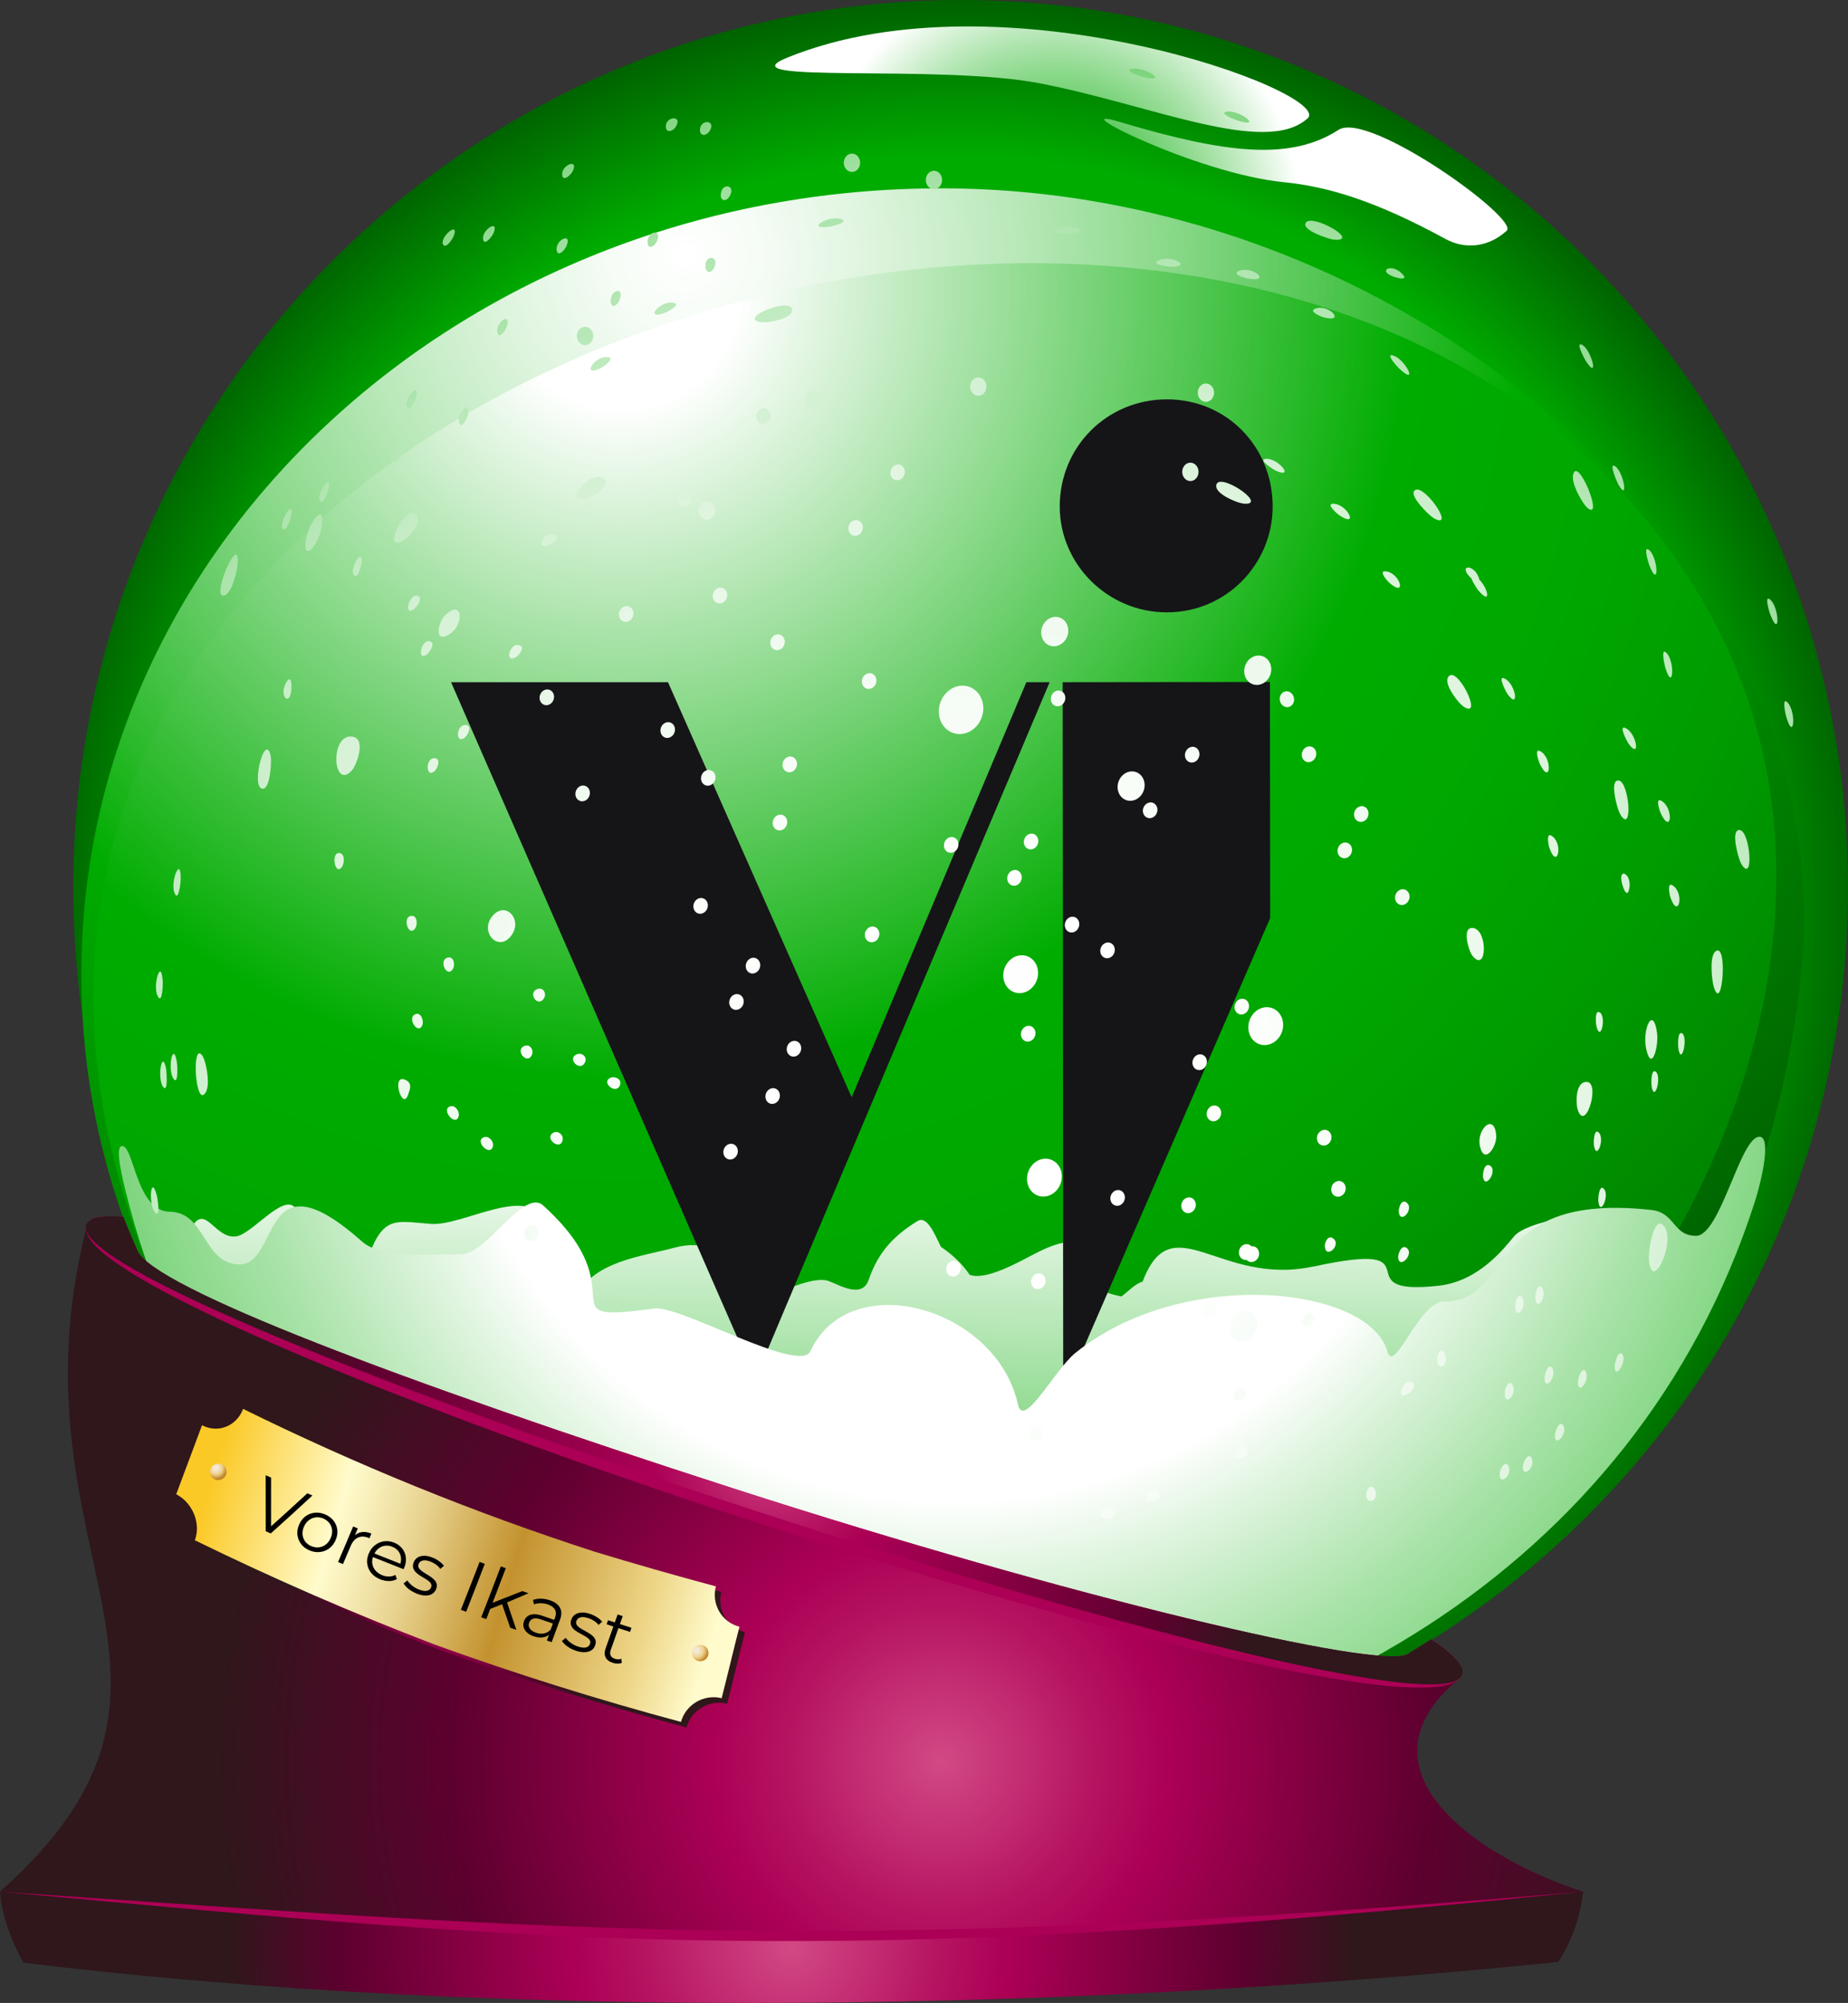
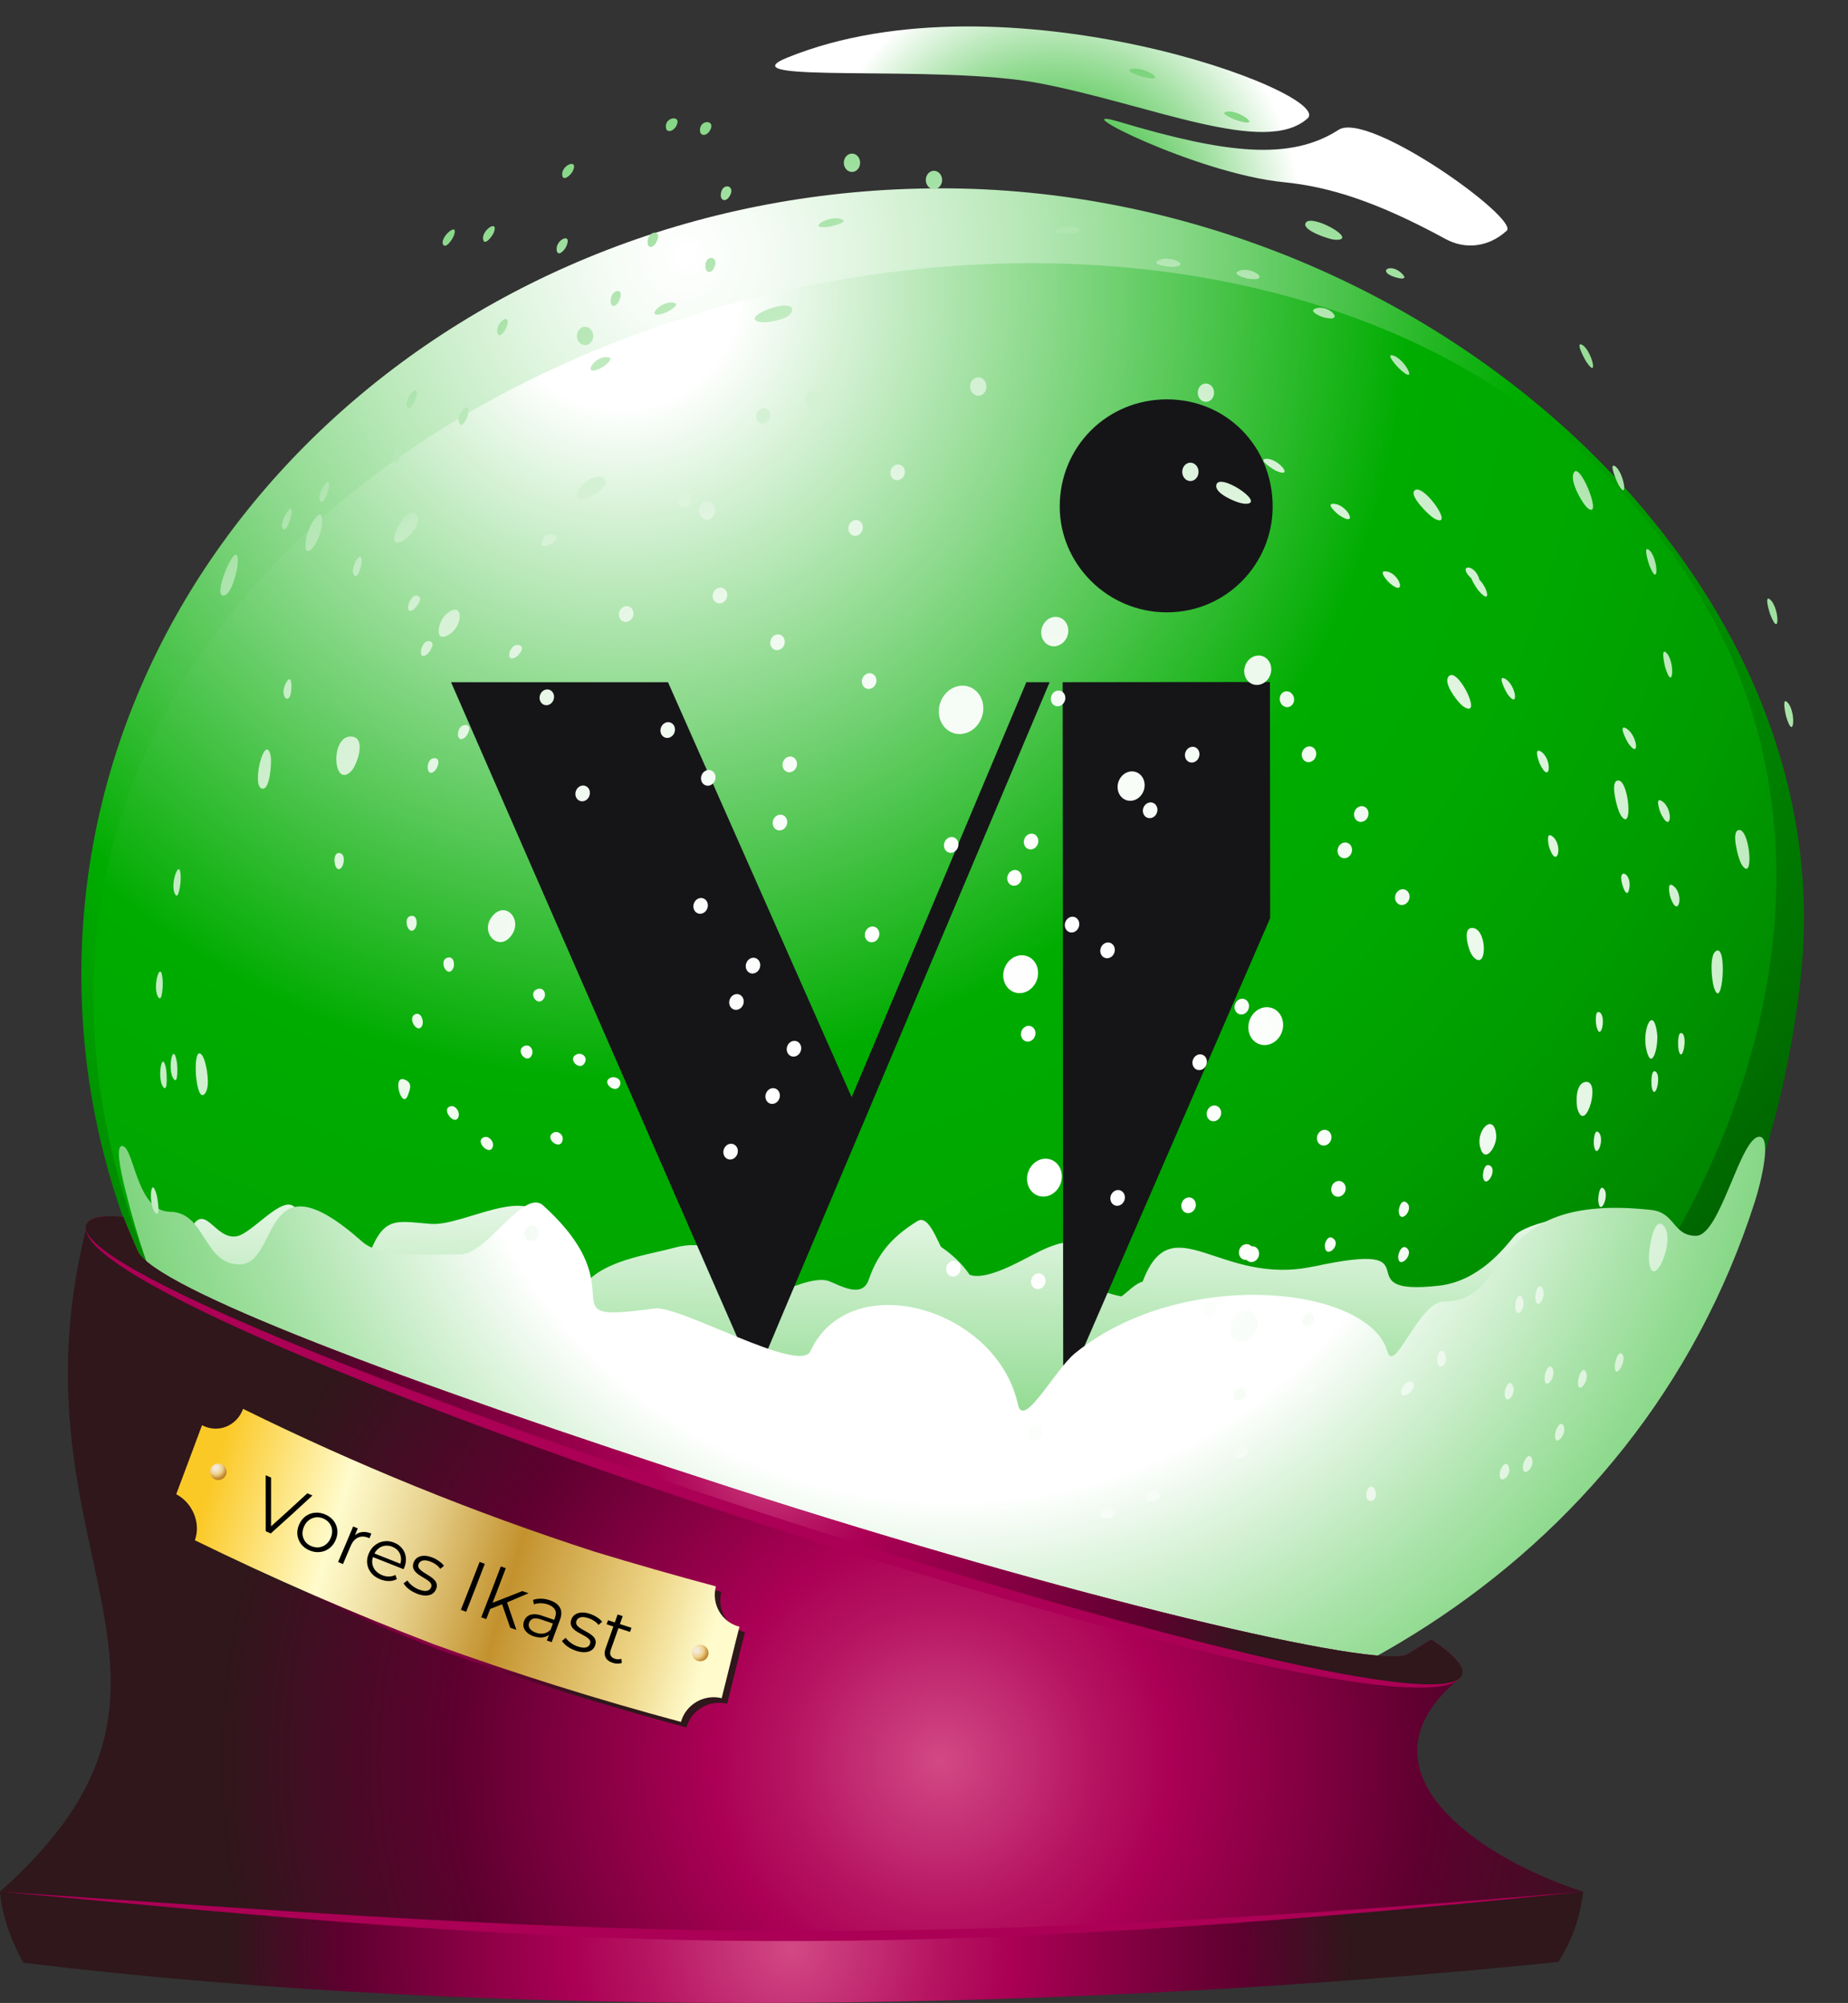
<svg xmlns="http://www.w3.org/2000/svg" xmlns:xlink="http://www.w3.org/1999/xlink" id="_Ñëîé_1" data-name="Ñëîé 1" viewBox="0 0 373.95 405.2">
  <rect x="0" y="0" width="373.95" height="405.2" fill="#333333" stroke="none" />
  <defs>
    <style>      .cls-1 {        fill: url(#radial-gradient);      }      .cls-1, .cls-2, .cls-3, .cls-4, .cls-5, .cls-6, .cls-7, .cls-8, .cls-9, .cls-10, .cls-11, .cls-12, .cls-13, .cls-14, .cls-15 {        fill-rule: evenodd;      }      .cls-2 {        fill: url(#radial-gradient-2);      }      .cls-3 {        fill: #ab0055;      }      .cls-4 {        fill: url(#linear-gradient-2);      }      .cls-5 {        fill: url(#linear-gradient);      }      .cls-6 {        fill: url(#radial-gradient-6);      }      .cls-7 {        fill: url(#radial-gradient-11);      }      .cls-8 {        fill: url(#radial-gradient-8);      }      .cls-9 {        fill: url(#radial-gradient-7);      }      .cls-10 {        fill: url(#radial-gradient-3);      }      .cls-11 {        fill: url(#radial-gradient-4);      }      .cls-12 {        fill: url(#radial-gradient-10);      }      .cls-13 {        fill: url(#radial-gradient-9);      }      .cls-14 {        fill: url(#radial-gradient-12);      }      .cls-15 {        fill: url(#radial-gradient-5);      }      .cls-16 {        fill: #151518;      }    </style>
    <radialGradient id="radial-gradient" cx="180.34" cy="183.61" fx="180.34" fy="183.61" r="185.05" gradientTransform="translate(373.95) rotate(-180) scale(1 -1)" gradientUnits="userSpaceOnUse">
      <stop offset=".82" stop-color="#00ac00" />
      <stop offset="1" stop-color="#005e00" />
    </radialGradient>
    <radialGradient id="radial-gradient-2" cx="235.34" cy="51.61" fx="235.34" fy="51.61" r="298.61" gradientTransform="translate(373.95) rotate(-180) scale(1 -1)" gradientUnits="userSpaceOnUse">
      <stop offset="0" stop-color="#fff" />
      <stop offset=".05" stop-color="#f6fcf6" />
      <stop offset=".12" stop-color="#e0f5e0" />
      <stop offset=".22" stop-color="#bbe9bb" />
      <stop offset=".33" stop-color="#89d889" />
      <stop offset=".45" stop-color="#48c348" />
      <stop offset=".57" stop-color="#00ac00" />
      <stop offset="1" stop-color="#005e00" />
    </radialGradient>
    <radialGradient id="radial-gradient-3" cx="248.34" cy="58.61" fx="248.34" fy="58.61" r="340.04" gradientTransform="translate(373.95) rotate(-180) scale(1 -1)" gradientUnits="userSpaceOnUse">
      <stop offset=".07" stop-color="#fff" />
      <stop offset=".47" stop-color="#00ac00" />
      <stop offset=".59" stop-color="#00a700" />
      <stop offset=".71" stop-color="#009b00" />
      <stop offset=".83" stop-color="#008700" />
      <stop offset=".95" stop-color="#006b00" />
      <stop offset="1" stop-color="#005e00" />
    </radialGradient>
    <radialGradient id="radial-gradient-4" cx="160.34" cy="43.61" fx="160.34" fy="43.61" r="49.58" gradientTransform="translate(373.95) rotate(-180) scale(1 -1)" gradientUnits="userSpaceOnUse">
      <stop offset="0" stop-color="#00ac00" />
      <stop offset=".11" stop-color="#15b215" />
      <stop offset=".34" stop-color="#4bc44b" />
      <stop offset=".67" stop-color="#a2e0a2" />
      <stop offset="1" stop-color="#fff" />
    </radialGradient>
    <linearGradient id="linear-gradient" x1="184.09" y1="233.68" x2="188.09" y2="460.68" gradientTransform="translate(373.95) rotate(-180) scale(1 -1)" gradientUnits="userSpaceOnUse">
      <stop offset="0" stop-color="#fff" />
      <stop offset=".02" stop-color="#f4fbf4" />
      <stop offset=".14" stop-color="#bbe9bb" />
      <stop offset=".25" stop-color="#89d889" />
      <stop offset=".37" stop-color="#5fcb5f" />
      <stop offset=".49" stop-color="#3cbf3c" />
      <stop offset=".61" stop-color="#22b722" />
      <stop offset=".74" stop-color="#0fb00f" />
      <stop offset=".87" stop-color="#03ad03" />
      <stop offset="1" stop-color="#00ac00" />
    </linearGradient>
    <radialGradient id="radial-gradient-5" cx="181.34" cy="200.61" fx="181.34" fy="200.61" r="541.37" gradientTransform="translate(373.95) rotate(-180) scale(1 -1)" gradientUnits="userSpaceOnUse">
      <stop offset=".19" stop-color="#fff" />
      <stop offset=".22" stop-color="#def4de" />
      <stop offset=".27" stop-color="#aae3aa" />
      <stop offset=".32" stop-color="#7dd47d" />
      <stop offset=".38" stop-color="#56c856" />
      <stop offset=".43" stop-color="#37bd37" />
      <stop offset=".49" stop-color="#1eb61e" />
      <stop offset=".55" stop-color="#0db00d" />
      <stop offset=".61" stop-color="#03ad03" />
      <stop offset=".69" stop-color="#00ac00" />
    </radialGradient>
    <radialGradient id="radial-gradient-6" cx="179.34" cy="226.61" fx="179.34" fy="226.61" r="268.61" gradientTransform="translate(373.95) rotate(-180) scale(1 -1)" gradientUnits="userSpaceOnUse">
      <stop offset="0" stop-color="#fff" />
      <stop offset=".22" stop-color="#fcfefc" />
      <stop offset=".36" stop-color="#f3fbf3" />
      <stop offset=".47" stop-color="#e5f6e5" />
      <stop offset=".57" stop-color="#d1f0d1" />
      <stop offset=".66" stop-color="#b6e7b6" />
      <stop offset=".75" stop-color="#95dc95" />
      <stop offset=".83" stop-color="#6ed06e" />
      <stop offset=".91" stop-color="#41c141" />
      <stop offset=".98" stop-color="#10b110" />
      <stop offset="1" stop-color="#00ac00" />
    </radialGradient>
    <radialGradient id="radial-gradient-7" cx="213.76" cy="393.91" fx="213.76" fy="393.91" r="113.55" gradientTransform="translate(373.95) rotate(-180) scale(1 -1)" gradientUnits="userSpaceOnUse">
      <stop offset="0" stop-color="#d24985" />
      <stop offset=".26" stop-color="#b61462" />
      <stop offset=".39" stop-color="#ab0055" />
      <stop offset=".8" stop-color="#5e002f" />
      <stop offset="1" stop-color="#2f171b" />
    </radialGradient>
    <radialGradient id="radial-gradient-8" cx="183.5" cy="356.29" fx="183.5" fy="356.29" r="193.06" gradientTransform="translate(373.95) rotate(-180) scale(1 -1)" gradientUnits="userSpaceOnUse">
      <stop offset="0" stop-color="#d24985" />
      <stop offset=".16" stop-color="#b61462" />
      <stop offset=".24" stop-color="#ab0055" />
      <stop offset=".51" stop-color="#5e002f" />
      <stop offset=".76" stop-color="#2f171b" />
    </radialGradient>
    <radialGradient id="radial-gradient-9" cx="217.3" cy="293.4" fx="217.3" fy="293.4" r="104.04" gradientTransform="translate(373.95) rotate(-180) scale(1 -1)" gradientUnits="userSpaceOnUse">
      <stop offset="0" stop-color="#d24985" />
      <stop offset=".16" stop-color="#b61462" />
      <stop offset=".24" stop-color="#ab0055" />
      <stop offset=".8" stop-color="#5e002f" />
      <stop offset="1" stop-color="#2f171b" />
    </radialGradient>
    <radialGradient id="radial-gradient-10" cx="280.2" cy="317.8" fx="280.2" fy="317.8" r="46.09" xlink:href="#radial-gradient-8" />
    <linearGradient id="linear-gradient-2" x1="331.86" y1="301.66" x2="229.86" y2="331.66" gradientTransform="translate(373.95) rotate(-180) scale(1 -1)" gradientUnits="userSpaceOnUse">
      <stop offset="0" stop-color="#fbc926" />
      <stop offset=".25" stop-color="#fffbcc" />
      <stop offset=".3" stop-color="#f8efba" />
      <stop offset=".41" stop-color="#e7d18d" />
      <stop offset=".55" stop-color="#cca246" />
      <stop offset=".6" stop-color="#c3922e" />
      <stop offset=".87" stop-color="#eed688" />
      <stop offset="1" stop-color="#fffbcc" />
    </linearGradient>
    <radialGradient id="radial-gradient-11" cx="233.03" cy="333.86" fx="233.03" fy="333.86" r="2.46" gradientTransform="translate(373.95) rotate(-180) scale(1 -1)" gradientUnits="userSpaceOnUse">
      <stop offset=".18" stop-color="#f4e8d9" />
      <stop offset=".59" stop-color="#edd089" />
      <stop offset="1" stop-color="#bf8329" />
    </radialGradient>
    <radialGradient id="radial-gradient-12" cx="330.26" cy="296.98" fx="330.26" fy="296.98" r="2.25" xlink:href="#radial-gradient-11" />
  </defs>
-   <path class="cls-1" d="M194.39,0C95.24,0,14.83,80.41,14.83,179.56c0,99.15,80.41,179.56,179.56,179.56,99.15,0,179.56-80.41,179.56-179.56C373.95,80.41,293.54,0,194.39,0h0Z" />
  <path class="cls-2" d="M190.45,38.1c-96.08,0-173.99,71.24-173.99,159.09,0,87.85,77.92,159.09,173.99,159.09s164.69-70.32,173.99-159.09c8.67-82.67-77.91-159.09-173.99-159.09h0Z" />
  <path class="cls-10" d="M39.23,275.96c59.93,70.2,148.97,96.02,225.43,49.66,76.47-46.36,118.73-136.49,80.44-203.1C260.45-24.75-64.89,79.86,39.23,275.96h0Z" />
  <path class="cls-11" d="M270.85,26.27c6.1-3.93,36.65,18,34.04,20.4-3.79,3.47-8.54,3.77-12.36,1.69-13.75-7.5-23.49-10.59-32.75-11.5-17.75-1.75-45.59-15.88-33.31-12.22,21.65,6.46,34.61,7.93,44.39,1.63h0Zm-6.27-2.3c5.7-5.1-61.46-30.11-105.25-12.32-13.35,5.42,30.61,1.26,51.05,5.2,22.64,4.37,45.63,14.79,54.2,7.11h0Z" />
  <path class="cls-5" d="M265.79,256.23c25.92-5.63,5.32,6.12,25.37,3.87,8.11-.91,13.24-7.61,15.23-10,2.44-2.94,14.62-4.9,17.83-4.37,4.28,.71,9.29,2.05,12.04,6.63,5.21,8.69,12.79-8.07,15.71-11.63,2.96-3.61-3.11,11.95-3.36,12.77-37.78,126.84-304.42,131.37-318.74-4.39-.09-.87-5.2-12.21-2.24-8.6,2.92,3.57,6.05,16.29,11.26,7.6,2.74-4.58,4.7,2.71,8.97,2,3.21-.53,9.43-8.71,11.87-5.78,2.6,3.14,3.64,6.85,7.88,5.61,2.57-.74,5.37,9.08,6.4,5.91,3.32-10.27,5.75-8.78,13.21-8.25,6.51,.47,19.63-8.09,22.99-.54,.45,1.01,5.31,18.86,6.41,15.75,2.69-7.61,13.49-8.65,19.79-10.38,12.81-3.51,13.85,11.36,19.84,9.42,2.84-.91,8.59-3.74,11.46-2.68,2.33,.86,6.75,3.62,8.09-.3,2-5.85,5.36-9.06,9.84-11.83,1.84-1.14,3.28,2.09,4.75,5.19,2.29,1.57,4.24,3.34,5.82,5.66,3.31,1.25,10.1-2.67,12.93-4.12,2.85-1.46,9.85-5.12,11.25,.81,.41,1.73,.37,4.12,.79,5.98,.74,.25,3.42,1.26,5.74,1.72,1.44-1.06,2.77-2.57,4.3-3.01,5.95-15.71,15.57,1.07,34.55-3.06h0Z" />
  <g id="Bomærke">
    <path id="Prikken_over_i_et" data-name="Prikken over i&amp;apos;et" class="cls-16" d="M236.14,123.88c12.11-.01,21.4-9.88,21.39-21.42-.01-12.11-9.31-21.68-21.42-21.67-12.11,.01-21.68,9.59-21.67,21.7,0,11.55,9.6,21.4,21.71,21.39Z" />
    <g id="VI">
      <polygon id="V" class="cls-16" points="212.4 138.01 207.69 138.01 172.34 221.97 135.17 138.01 91.27 138.01 145.47 262.06 145.47 262.06 145.53 262.18 150.98 274.65 150.98 274.65 151.67 276.23 154 276.23 158.27 266.07 212.4 138.01" />
      <polygon id="I" class="cls-16" points="231.78 137.99 215.03 138.01 215.14 276.23 217.75 276.23 257.02 185.74 256.98 137.97 231.78 137.99" />
    </g>
  </g>
  <path class="cls-15" d="M24.91,231.88c-1.63-.5-.59,4.64,.37,8.54,39.96,162.71,281.65,152.65,329.8,2.75,1.44-4.49,3.35-13.05,1.02-13.2-3.92-.26-7.92,20.04-12.91,20.04-4.7,0-4.17-4.69-9.02-5.23-34.1-3.78-27.64,18.62-41.97,18.53-5.09-.03-10.06,14.97-11.46,10.08-3.77-13.24-41.47-17.27-63.2,.37-4.02,3.26-10.43,15.47-11.54,10.41-4.33-19.76-34.03-28.02-42.01-10.83-2.18,4.71-26.4-9.34-31.58-8.63-22.97,3.12-2.65-2.9-22.51-20.85-3.92-3.54-11.42,9.99-16.7,9.89-5.27-.1-15.94,.98-19.88-2.53-20.79-18.48-16.56,4.66-24.89,4.58-7.35-.07-6.78-10.59-14.06-10.66-6.62-.07-7.21-12.56-9.46-13.25h0Z" />
  <path class="cls-6" d="M209.66,241.72c1.71,.89,3.85,.05,4.78-1.87,.93-1.92,.3-4.2-1.41-5.09-1.71-.89-3.85-.05-4.78,1.87-.93,1.92-.3,4.2,1.41,5.09h0Zm126.48-79.74c-1.28-.69-.21,2.29-.11,2.49,2.22,4.71,2.7-1.1,.11-2.49h0Zm2.33,17.14c-1.21-.8-.58,2.07-.48,2.34,1.6,4.75,2.98-.7,.48-2.34h0Zm-9.54-31.83c-1.55-.72,.41,2.87,.56,3.08,2.53,3.52,1.75-2.01-.56-3.08h0Zm29.09-26.12c-1.01-.63,.09,2.87,.18,3.1,2.12,5.44,1.85-1.85-.18-3.1h0Zm3.52,20.79c-.97-.77-.2,2.66-.11,2.98,1.67,5.59,2.1-1.4,.11-2.98h0Zm-9.42,32.3c.22,.5,.49,.99,.83,1.29,1.98,1.77,.97-8.36-1.23-7.6-1.4,.47,.03,5.46,.41,6.31h0Zm-82.41-72.34c-1.46,.04,.97,2.08,1.15,2.21,4.29,2.96,1.79-2.3-1.15-2.21h0Zm10.61,13.66c-1.45-.08,.54,2.08,.75,2.27,3.77,3.3,2.23-2.1-.75-2.27h0Zm-24.21-22.75c-1.7,.16,1.79,2.27,2.03,2.38,3.96,1.77,.51-2.62-2.03-2.38h0Zm-5.14,8.92c.4,.1,.82,.18,1.24,.16,3.93-.14-5.88-6.66-6.11-3.65-.12,1.61,3.66,3.18,4.87,3.49h0Zm30.7-29.88c-1.23-.18,1.16,2.41,1.4,2.63,4.25,4,1.12-2.26-1.4-2.63h0Zm8.05,32.67c.44,.32,.92,.61,1.36,.7,2.6,.54-3.36-7.72-4.88-5.96-.98,1.11,2.77,4.71,3.52,5.25h0Zm8.03,12.49c.27,.84,1.3,2.29,1.37,2.38,2.71,3.19,2.02-.35,.25-2.12-.89-3.42-4.67-3.11-1.63-.26h0Zm-37.22,26.03c.8-.04,1.4-.79,1.33-1.67-.07-.89-.77-1.58-1.57-1.54-.8,.04-1.4,.79-1.33,1.67,.07,.89,.77,1.58,1.57,1.54h0Zm-46.97-96.65c-1.24,.97,2.77,.86,2.95,.84,5-.58-.83-2.48-2.95-.84h0Zm36.96,8.49c-1.29,.68,1.79,1.44,2.01,1.47,5.15,.77,.58-2.85-2.01-1.47h0Zm15.55,7.57c-1.34,.57,1.4,1.63,1.67,1.7,4.84,1.3,1.08-2.87-1.67-1.7h0Zm-31.77-9.73c-1.46,.89,2.61,1.25,2.87,1.24,4.33-.15-.7-2.58-2.87-1.24h0Zm-5.57-38.7c-1.08,.49,2.44,1.51,2.68,1.57,5.7,1.25-.51-2.57-2.68-1.57h0Zm19.25,8.61c-1.18,.38,2.1,1.65,2.42,1.74,5.58,1.71,0-2.52-2.42-1.74h0Zm21.64,25.77c.53,.09,1.1,.14,1.53,.03,2.57-.67-6.42-5.45-7.01-3.19-.39,1.42,4.56,3.01,5.47,3.16h0Zm13.41,7.85c.49,.12,1.59,.19,.97-.57-2.43-2.97-6.05-.62-.97,.57h0Zm-28.59,154.8c1.71,.89,3.85,.05,4.78-1.87,.93-1.92,.3-4.2-1.41-5.09-1.71-.89-3.85-.05-4.78,1.87-.93,1.92-.3,4.2,1.41,5.09h0Zm-183.31-55.13c-3.82,4.01-4.43-7.59,.19-6.91,2.86,.41,.84,5.83-.19,6.91h0ZM170.38,44.39c1.43,.65-2.5,1.48-2.67,1.5-5,.61,.23-2.61,2.67-1.5h0Zm-33.95,16.89c1.41,.36-1.4,1.82-1.61,1.9-4.83,1.95-1.24-2.64,1.61-1.9h0Zm-13.35,10.99c1.43,.24-.98,1.91-1.23,2.05-4.4,2.4-1.72-2.53,1.23-2.05h0Zm-9.22,158.3c-.41,2.43-3.93-.34-1.85-1.44,.87-.46,2.02,.39,1.85,1.44h0Zm-21.05-4.76c-.61,2.3-3.79-1.5-1.62-2.01,.98-.23,1.87,1.09,1.62,2.01h0Zm-10.25-4.31c-1.16,3.36-3.48-4.35-.56-3.05,1.6,.71,.89,2.07,.56,3.05h0Zm27.57-19.66c-1.2,2.28-3.61-1.12-1.26-1.79,1.06-.3,1.73,.87,1.26,1.79h0Zm-10.38,30.01c-.49,2.33-3.93-1.08-1.78-1.8,.94-.31,1.98,.83,1.78,1.8h0Zm18.67-17.05c-.91,2.29-3.94-.7-1.61-1.55,.91-.33,2.03,.5,1.61,1.55h0Zm-10.75-1.51c-.88,2.39-3.71-.92-1.47-1.72,1-.37,1.82,.77,1.47,1.72h0Zm17.81,6.19c-.82,2.21-4.13-.7-1.78-1.5,.84-.29,2.17,.42,1.78,1.5h0Zm-34.46-91.22c-3.24,2.16-2.49-2.38-.86-3.89,3.49-3.23,3.82,1.92,.86,3.89h0Zm27.98-27.49c-.47,.16-1,.28-1.51,.22-3.01-.36,2.71-6.25,4.82-4.06,1.35,1.38-2.51,3.57-3.31,3.84h0Zm35.77-35.57c-.41,.01-.83,0-1.24-.11-3.8-1,7.2-5.21,6.76-2.22-.23,1.6-4.27,2.3-5.52,2.33h0Zm-73.19,44.16c-4.63,2.56,.91-8.35,2.84-4.95,.92,1.59-1.74,4.34-2.84,4.95h0Zm10.12,86.55c-1.2,2.27-3.19-1.87-.97-2.21,1.14-.17,1.35,1.48,.97,2.21h0Zm-22.52-20.51c-1.44,1.97-2.35-3.32-.34-2.8,1.06,.27,.77,2.22,.34,2.8h0Zm18.84-19.49c-1.9,1.87-2.07-2.84,.07-2.52,1.2,.18,.37,2.09-.07,2.52h0Zm-2.56,51.49c-.88,2.11-3.28-1.63-1.33-2.26,1.12-.36,1.67,1.44,1.33,2.26h0Zm-1.39-19.69c-1.31,2.17-2.91-2.36-.73-2.43,1.14-.04,1.12,1.78,.73,2.43h0Zm10.08-38.59c-2.07,1.78-1.95-2.79,.23-2.44,1.24,.19,.22,2.06-.23,2.44h0Zm10.31-16.24c-2.58,1.61-1.26-3.28,.8-2.29,1.03,.5-.36,2.01-.8,2.29h0Zm-18.09-.47c-2.15,1.55-1.15-3.41,.74-2.64,1.08,.44-.31,2.33-.74,2.64h0Zm-2.69-9.1c-2.18,1.44-.71-3.71,1.01-2.71,.97,.56-.55,2.41-1.01,2.71h0Zm27.28-13.02c-.41,.18-1.45,.38-1.35-.46,.41-3.28,5.61-1.36,1.35,.46h0Zm-7.35,78.76c-2.58,3.92-6.81-.5-3.89-3.82,2.62-2.96,5.96,.69,3.89,3.82h0Zm208.04-37.1c-1.28-.69-.21,2.29-.11,2.49,2.22,4.71,2.7-1.1,.11-2.49h0Zm2.33,17.14c-1.22-.8-.58,2.07-.49,2.34,1.6,4.75,2.98-.7,.49-2.34h0Zm-9.54-31.83c-1.55-.72,.41,2.87,.56,3.08,2.53,3.52,1.75-2.01-.56-3.08h0Zm-72.5,165.09c-1.11,2.11,3.8,1.48,2.55-.37-.57-.84-2.11-.47-2.55,.37h0Zm17.75-20.29c-.72,2.46,3.58,.95,2.23-.87-.68-.92-1.99,.05-2.23,.87h0Zm-26.87,23.68c-1.18,2.02,3.78,1.8,2.58-.12-.51-.81-2.07-.74-2.58,.12h0Zm76.67-73.77c.92,3.79,3.44-.06,3.27-2.28-.37-4.74-4.11-1.18-3.27,2.28h0Zm-1.87-39.17c.24,.44,.54,.88,.96,1.18,2.45,1.79,2.26-6.43-.78-6.25-1.93,.1-.58,4.33-.18,5.07h0Zm-2.1-50.4c.29,.29,.62,.56,.99,.76,3.47,1.85-1.74-8.71-3.45-6.22-.92,1.33,1.58,4.59,2.47,5.46h0Zm23.74,82.11c1.66,5.02,5-6.75,1.28-5.56-1.75,.54-1.67,4.37-1.28,5.56h0Zm-55.69,42.63c-.29,2.63,3.54,.34,1.96-1.3-.84-.88-1.88,.55-1.96,1.3h0Zm19.95,14.28c-.28,2.42,3.98-.84,2.15-1.83-.96-.52-2.07,1.1-2.15,1.83h0Zm-.6-27.1c.12,2.66,3.45-.68,1.66-1.9-1.01-.68-1.69,1.28-1.66,1.9h0Zm-14.84-2.28c.1,2.93,3.62-.28,1.58-1.58-.97-.62-1.6,.92-1.58,1.58h0Zm-18.24,41.81c-.79,2.15,3.52,1.03,2.51-.75-.58-1.03-2.2-.08-2.51,.75h0Zm14.39-13.51c-.51,2.48,3.74,.24,2.18-1.29-.81-.8-2.03,.55-2.18,1.29h0Zm18.81-35.17c.31,2.71,3.33-.72,1.49-1.95-1.04-.7-1.56,1.36-1.49,1.95h0Zm17.06-6.98c.53,2.6,3.17-1.72,1.25-2.45-1.09-.41-1.36,1.91-1.25,2.45h0Zm-51.11,29.87c-.77,4.62,5.34,4.25,5.45-.17,.09-3.96-4.84-3.54-5.45,.17h0ZM31.57,245.45c.97,.69,.21-3.41,.17-3.58-1.29-4.84-1.82,2.39-.17,3.58h0Zm.54-43.63c.75,.92,.84-2.74,.83-2.99-.25-5.83-2.35,1.15-.83,2.99h0Zm3.38-20.82c.67,1.04,1.05-2.46,1.06-2.79,.22-5.83-2.44,.65-1.06,2.79h0Zm-2.38,39c.95,.96,.55-3.48,.5-3.75-.84-4.41-1.92,2.32-.5,3.75h0Zm2.12-1.62c.89,.96,.63-3.07,.59-3.3-.77-5.09-2.12,1.67-.59,3.3h0ZM147.54,39.84c1.63-2.4-1.61-3.12-1.69-.39-.03,1.14,.98,1.43,1.69,.39h0Zm-10.76-14.24c1.46-2.47-2.41-2.03-2.02,.28,.17,1.04,1.44,.7,2.02-.28h0Zm-11.45,35.17c1.24-2.96-2.07-2.19-1.73,.41,.15,1.17,1.24,.76,1.73-.41h0Zm18.25-34.24c1.53-2.38-2.15-2.49-1.93-.03,.1,1.07,1.29,1.02,1.93,.03h0Zm-10.76,22.47c1.43-2.78-1.95-2.44-1.77,.17,.08,1.18,1.19,.93,1.77-.17h0Zm11.6,5.33c1.41-2.54-1.82-3.08-1.69-.33,.05,1.02,1.02,1.53,1.69,.33h0Zm-79.27,51.76c.45-4.62-2.6-.15-3.13,2.54-1.14,5.74,2.72,1.69,3.13-2.54h0Zm-10.32,47.37c-.05-.54-.14-1.1-.37-1.49-1.3-2.31-3.61,7.6-1.28,7.59,1.48,0,1.73-5.18,1.65-6.1h0Zm-13.5,60.92c-.13-.36-.29-.72-.51-.98-2.05-2.46-1.3,10.62,.72,7.73,1.09-1.55,.2-5.64-.21-6.75h0Zm6.79-100.58c.26-6.16-5.76,7.81-2.62,6.63,1.47-.54,2.56-5.16,2.62-6.63h0ZM114.63,49.77c1.24-2.95-2.47-1.2-1.95,1.02,.27,1.13,1.54-.07,1.95-1.02h0Zm-12.07,16.25c1.01-3.16-2.55-.64-1.86,1.44,.36,1.12,1.57-.54,1.86-1.44h0Zm-2.61-19.06c.97-2.72-2.68-.3-2.16,1.59,.31,1.18,1.84-.72,2.16-1.59h0Zm-8.05,.55c.93-2.9-3.23,.76-2.16,2.06,.56,.69,1.88-1.2,2.16-2.06h0Zm-7.66,32.72c.7-3.22-2.79,.6-1.81,2.18,.55,.89,1.65-1.43,1.81-2.18h0Zm10.43,3.71c.8-3.54-2.79,.1-1.65,1.81,.54,.81,1.47-1.01,1.65-1.81h0Zm21.27-49.41c1.17-2.56-2.48-1.13-2.16,.97,.19,1.23,1.72-.01,2.16-.97h0Zm-34.52,56.72c.58-3.29-2.71,.66-1.7,2.25,.57,.91,1.57-1.54,1.7-2.25h0Zm-8.25,22.6c.28-3.59-2.82,1.67-1.39,2.61,.72,.47,1.34-2,1.39-2.61h0Zm-6.61-15.29c.39-3.17-2.89,1.87-1.67,2.87,.69,.57,1.59-2.22,1.67-2.87h0Zm-7.56,5.33c.29-3.1-2.95,2.5-1.62,3.16,.74,.37,1.56-2.51,1.62-3.16h0Zm-.03,34.59c-.01-.5-.22-1.58-.8-.79-2.25,3.12,.95,6.01,.8,.79h0Zm274.71,116.57c.65,6.85,5.86-4.69,2.77-7.26-1.91-1.61-2.95,5.42-2.77,7.26h0Zm-13.73-185.37c-1.14-.34,.9,3.29,1,3.44,2.78,4.16,.95-2.85-1-3.44h0Zm13.58,41.47c-1.01-.62,.09,2.87,.18,3.1,2.12,5.44,1.85-1.85-.18-3.1h0Zm3.52,20.79c-.97-.77-.2,2.66-.11,2.98,1.67,5.59,2.1-1.4,.11-2.98h0Zm-10.34-37.68c-1.21-.61,.6,3.47,.74,3.71,2.22,3.9,1.06-2.81-.74-3.71h0Zm-50.14,207.45c-.76,2.8,2.54,2.43,1.72-.17-.34-1.09-1.39-1.04-1.72,.17h0Zm14.26-26.98c-.22,3.2,2.66,1.4,1.51-.95-.52-1.05-1.42-.33-1.51,.95h0Zm42.33-62.33c1.07,4.52,2.51-.69,2.15-3.41-.77-5.8-3.12-.72-2.15,3.41h0Zm-5.53-48.16c.22,.5,.49,.99,.83,1.29,1.98,1.77,.97-8.36-1.24-7.6-1.4,.47,.03,5.46,.41,6.31h0Zm-6.89-62.02c.24,.3,.51,.59,.8,.76,2.73,1.66-2.2-10.47-3.18-7.08-.53,1.82,1.64,5.4,2.38,6.32h0Zm26.04,97.38c1.74,5.91,2.93-9.25,.34-7.12-1.22,.99-.75,5.71-.34,7.12h0Zm-42.28,82.08c-.22,3.19,2.72,.34,1.51-1.59-.62-.98-1.44,.56-1.51,1.59h0Zm2.12-17.5c.02,3.31,2.63,.15,1.33-1.76-.68-1-1.34,.75-1.33,1.76h0Zm4.06-1.77c.07,3.31,2.62-.21,1.29-1.96-.71-.94-1.31,1.02-1.29,1.96h0Zm8.62,17.2c-.04,2.89,2.63-.58,1.53-2.21-.68-1.01-1.51,1.27-1.53,2.21h0Zm7.45-3.12c.05,3.05,2.81-1.76,1.38-2.65-.75-.47-1.39,1.74-1.38,2.65h0Zm-3.32-33.44c.37,3.27,2.45-1.47,1.01-2.65-.81-.66-1.1,1.89-1.01,2.65h0Zm-8.77,47.22c-.17,2.82,2.72-.24,1.65-1.95-.63-1.03-1.6,.96-1.65,1.95h0Zm-11.17,7.69c-.35,2.8,2.67,.64,1.75-1.38-.53-1.17-1.62,.3-1.75,1.38h0Zm4.69-1.42c-.28,2.8,2.71,.27,1.73-1.62-.58-1.1-1.63,.57-1.73,1.62h0Zm4.38-17.9c-.11,3.17,2.75-.37,1.46-1.99-.68-.85-1.42,1.04-1.46,1.99h0Zm9.98-46.93c.51,3.3,2.35-1.5,.88-2.68-.84-.68-.99,1.96-.88,2.68h0Zm.52-24.05c.89,3.49,2.13-2.49,.47-2.92-.83-.22-.62,2.33-.47,2.92h0Zm11.19,12.33c.66,3.13,2.13-2.71,.65-3.25-.84-.31-.79,2.62-.65,3.25h0Zm5.44-7.48c.73,3.03,1.98-3.32,.52-3.52-.82-.11-.67,2.88-.52,3.52h0Zm-11.14-32.75c.17,.47,.72,1.43,1.01,.49,1.12-3.67-2.84-5.38-1.01-.49h0Zm-84.53-102.18c-.91,0-1.65,.83-1.65,1.86s.74,1.86,1.65,1.86,1.65-.83,1.65-1.86-.74-1.86-1.65-1.86h0Zm-3.14,16.02c-.91,0-1.65,.83-1.65,1.86s.74,1.86,1.65,1.86,1.65-.83,1.65-1.86-.74-1.86-1.65-1.86h0ZM172.4,31.07c-.91,0-1.65,.83-1.65,1.86s.74,1.86,1.65,1.86,1.65-.83,1.65-1.86-.74-1.86-1.65-1.86h0Zm16.59,3.48c-.91,0-1.65,.83-1.65,1.86s.74,1.86,1.65,1.86,1.65-.83,1.65-1.86c0-1.03-.74-1.86-1.65-1.86h0Zm-24.43,44.58c-.91,0-1.65,.83-1.65,1.86,0,1.03,.74,1.86,1.65,1.86s1.65-.83,1.65-1.86-.74-1.86-1.65-1.86h0Zm33.4-2.79c-.91,0-1.65,.83-1.65,1.86s.74,1.86,1.65,1.86,1.65-.83,1.65-1.86-.74-1.86-1.65-1.86h0Zm-79.57-10.23c.91,0,1.65,.83,1.65,1.86s-.74,1.86-1.65,1.86-1.65-.83-1.65-1.86,.74-1.86,1.65-1.86h0Zm24.66,35.3c.91,0,1.65,.83,1.65,1.86s-.74,1.86-1.65,1.86-1.65-.83-1.65-1.86,.74-1.86,1.65-1.86h0Zm32.12,37.82c.71,.37,1.61,.02,2-.78,.39-.8,.12-1.75-.59-2.12-.71-.37-1.61-.02-2,.78-.39,.8-.12,1.75,.59,2.12h0Zm-16.06,16.86c.71,.37,1.61,.02,1.99-.78,.39-.8,.12-1.75-.59-2.12-.71-.37-1.61-.02-1.99,.78-.39,.8-.12,1.75,.59,2.12h0Zm32.66,16.29c.71,.37,1.61,.02,2-.78,.39-.8,.12-1.75-.59-2.12-.71-.37-1.61-.02-1.99,.78-.39,.8-.12,1.75,.59,2.12h0Zm52.33,94.04c.71,.37,1.61,.02,1.99-.78,.39-.8,.12-1.75-.59-2.12-.71-.37-1.61-.02-1.99,.78-.39,.8-.12,1.75,.59,2.12h0Zm8.51-11.25c.71,.37,1.61,.02,2-.78,.39-.8,.12-1.75-.59-2.12-.25-.13-.52-.17-.78-.14-.11-.12-.23-.22-.38-.29-.71-.37-1.61-.02-1.99,.78-.39,.8-.12,1.75,.59,2.12,.25,.13,.52,.17,.78,.14,.11,.12,.23,.22,.38,.29h0Zm-27.15-11.38c.71,.37,1.61,.02,1.99-.78,.39-.8,.12-1.75-.59-2.12-.71-.37-1.61-.02-2,.78-.39,.8-.12,1.75,.59,2.12h0Zm-16.06,16.86c.71,.37,1.61,.02,1.99-.78,.39-.8,.13-1.75-.59-2.12-.71-.37-1.61-.02-1.99,.78-.39,.8-.13,1.75,.59,2.12h0Zm-17.16-2.54c.71,.37,1.61,.02,1.99-.78,.39-.8,.12-1.75-.59-2.12-.71-.37-1.61-.02-2,.78-.39,.8-.12,1.75,.59,2.12h0Zm16.61,33.16c.71,.37,1.61,.02,1.99-.78,.39-.8,.12-1.75-.59-2.12-.71-.37-1.61-.02-2,.78-.39,.8-.12,1.75,.59,2.12h0Zm-61.72-56.84c.71,.37,1.61,.02,2-.78,.39-.8,.12-1.75-.59-2.12-.71-.37-1.61-.02-1.99,.78-.39,.8-.12,1.75,.59,2.12h0Zm8.51-11.25c.71,.37,1.61,.02,2-.78,.39-.8,.12-1.75-.59-2.12-.71-.37-1.61-.02-1.99,.78-.39,.8-.12,1.75,.59,2.12h0Zm-48.77,27.75c.71,.37,1.61,.02,1.99-.78,.39-.8,.12-1.75-.59-2.12-.71-.37-1.61-.02-2,.78-.39,.8-.12,1.75,.59,2.12h0Zm85.46-102.88c2.18,1.13,4.92,.07,6.1-2.39,1.19-2.45,.38-5.36-1.8-6.5s-4.92-.07-6.11,2.39c-1.19,2.45-.38,5.36,1.8,6.5h0Zm35.25,13.68c1.33,.69,2.99,.04,3.71-1.45,.72-1.49,.23-3.26-1.1-3.95-1.33-.69-2.99-.04-3.71,1.45-.72,1.49-.23,3.26,1.1,3.95h0Zm-15.45-31.26c1.33,.69,2.99,.04,3.71-1.45,.72-1.49,.23-3.26-1.1-3.95-1.33-.69-2.99-.04-3.71,1.45s-.23,3.26,1.09,3.95h0Zm41.07,7.82c1.33,.69,2.99,.04,3.71-1.45,.72-1.49,.23-3.26-1.1-3.95-1.33-.69-2.99-.04-3.71,1.45-.72,1.49-.23,3.26,1.1,3.95h0Zm-118.79,10.85c.71,.37,1.61,.02,2-.78,.39-.8,.12-1.75-.59-2.12-.71-.37-1.61-.02-2,.78-.39,.8-.12,1.75,.59,2.12h0Zm-17.21,12.82c.71,.37,1.61,.02,1.99-.78,.39-.8,.13-1.75-.59-2.12-.71-.37-1.61-.02-1.99,.78-.39,.8-.13,1.75,.59,2.12h0Zm8.81-36.3c.71,.37,1.61,.02,1.99-.78,.39-.8,.12-1.75-.59-2.12-.71-.37-1.61-.02-2,.78-.39,.8-.12,1.75,.59,2.12h0Zm-16.06,16.86c.71,.37,1.61,.02,1.99-.78,.39-.8,.12-1.75-.59-2.12-.71-.37-1.61-.02-1.99,.78-.39,.8-.12,1.75,.59,2.12h0Zm32.66,16.29c.71,.37,1.61,.02,2-.78,.39-.8,.12-1.75-.59-2.12-.71-.37-1.61-.02-1.99,.78-.39,.8-.13,1.75,.59,2.12h0Zm99.45,57.53c.71,.37,1.61,.02,1.99-.78,.39-.8,.12-1.75-.59-2.12-.71-.37-1.61-.02-1.99,.78-.39,.8-.12,1.75,.59,2.12h0Zm8.51-11.25c.71,.37,1.61,.02,2-.78,.39-.8,.12-1.75-.59-2.12-.71-.37-1.61-.02-1.99,.78-.39,.8-.12,1.75,.59,2.12h0Zm-27.15-11.38c.71,.37,1.61,.02,1.99-.78,.39-.8,.12-1.75-.59-2.12-.71-.37-1.61-.02-2,.78-.39,.8-.12,1.75,.59,2.12h0Zm-16.06,16.86c.71,.37,1.61,.02,1.99-.78,.39-.8,.13-1.75-.59-2.12-.71-.37-1.61-.02-1.99,.78-.39,.8-.12,1.75,.59,2.12h0Zm37.57,16.12c.71,.37,1.61,.02,2-.78,.39-.8,.12-1.75-.59-2.12-.71-.37-1.61-.02-1.99,.78-.39,.8-.12,1.75,.59,2.12h0Zm38.13-43.75c.71,.37,1.61,.02,1.99-.78,.39-.8,.12-1.75-.59-2.12-.71-.37-1.61-.02-1.99,.78-.39,.8-.12,1.75,.59,2.12h0Zm-11.64-9.46c.71,.37,1.61,.02,1.99-.78,.39-.8,.12-1.75-.59-2.12-.71-.37-1.61-.02-1.99,.78-.39,.8-.12,1.75,.59,2.12h0Zm3.34-7.35c.71,.37,1.61,.02,1.99-.78,.39-.8,.12-1.75-.59-2.12-.71-.37-1.61-.02-1.99,.78-.39,.8-.12,1.75,.59,2.12h0Zm-10.59-12.09c.71,.37,1.61,.02,2-.78,.39-.8,.12-1.75-.59-2.12-.71-.37-1.61-.02-1.99,.78-.39,.8-.12,1.75,.59,2.12h0Zm-24.36,91.24c.71,.37,1.61,.02,1.99-.78,.39-.8,.12-1.75-.59-2.12-.71-.37-1.61-.02-1.99,.78-.39,.8-.12,1.75,.59,2.12h0Zm27.44-13.67c.71,.37,1.61,.02,2-.78,.39-.8,.12-1.75-.59-2.12-.71-.37-1.61-.02-2,.78-.39,.8-.12,1.75,.59,2.12h0Zm2.88,10.35c.71,.37,1.61,.02,2-.78,.39-.8,.12-1.75-.59-2.12-.71-.37-1.61-.02-1.99,.78-.39,.8-.12,1.75,.59,2.12h0Zm-110.17-28.35c.71,.37,1.61,.02,1.99-.78,.39-.8,.12-1.75-.59-2.12-.71-.37-1.61-.02-1.99,.78-.39,.8-.12,1.75,.59,2.12h0Zm-11.64-9.46c.71,.37,1.61,.02,2-.78,.39-.8,.12-1.75-.59-2.12-.71-.37-1.61-.02-2,.78-.39,.8-.12,1.75,.59,2.12h0Zm3.34-7.35c.71,.37,1.61,.02,2-.78,.39-.8,.12-1.75-.59-2.12-.71-.37-1.61-.02-1.99,.78-.39,.8-.12,1.75,.59,2.12h0Zm24.11-6.32c.71,.37,1.61,.02,1.99-.78,.39-.8,.12-1.75-.59-2.12-.71-.37-1.61-.02-1.99,.78-.39,.8-.12,1.75,.59,2.12h0Zm-18.64-22.63c.71,.37,1.61,.02,1.99-.78,.39-.8,.12-1.75-.59-2.12-.71-.37-1.61-.02-2,.78-.39,.8-.12,1.75,.59,2.12h0Zm-16.06,16.86c.71,.37,1.61,.02,1.99-.78,.39-.8,.12-1.75-.59-2.12-.71-.37-1.61-.02-1.99,.78-.39,.8-.12,1.75,.59,2.12h0Zm75.16,3.79c.71,.37,1.61,.02,1.99-.78,.39-.8,.12-1.75-.59-2.12-.71-.37-1.61-.02-1.99,.78-.39,.8-.12,1.75,.59,2.12h0Zm-11.64-9.46c.71,.37,1.61,.02,1.99-.78,.39-.8,.12-1.75-.59-2.12-.71-.37-1.61-.02-2,.78-.39,.8-.12,1.75,.59,2.12h0Zm3.34-7.35c.71,.37,1.61,.02,2-.78,.39-.8,.12-1.75-.59-2.12-.71-.37-1.61-.02-1.99,.78-.39,.8-.12,1.75,.59,2.12h0Zm24.11-6.32c.71,.37,1.61,.02,1.99-.78,.39-.8,.12-1.75-.59-2.12-.71-.37-1.61-.02-2,.78-.39,.8-.12,1.75,.59,2.12h0Zm8.51-11.25c.71,.37,1.61,.02,1.99-.78,.39-.8,.12-1.75-.59-2.12-.71-.37-1.61-.02-2,.78-.39,.8-.12,1.75,.59,2.12h0Zm-27.15-11.38c.71,.37,1.61,.02,2-.78,.39-.8,.12-1.75-.59-2.12-.71-.37-1.61-.02-1.99,.78-.39,.8-.12,1.75,.59,2.12h0Zm-56.77-11.36c.71,.37,1.61,.02,1.99-.78,.39-.8,.12-1.75-.59-2.12-.71-.37-1.61-.02-1.99,.78-.39,.8-.12,1.75,.59,2.12h0Zm-11.64-9.46c.71,.37,1.61,.02,1.99-.78,.39-.8,.12-1.75-.59-2.12-.71-.37-1.61-.02-2,.78-.39,.8-.12,1.75,.59,2.12h0Zm27.44-13.67c.71,.37,1.61,.02,1.99-.78,.39-.8,.12-1.75-.59-2.12-.71-.37-1.61-.02-1.99,.78-.39,.8-.12,1.75,.59,2.12h0Zm8.51-11.25c.71,.37,1.61,.02,1.99-.78,.39-.8,.12-1.75-.59-2.12-.71-.37-1.61-.02-2,.78-.39,.8-.12,1.75,.59,2.12h0Zm-27.15-11.38c.71,.37,1.61,.02,1.99-.78,.39-.8,.12-1.75-.59-2.12-.71-.37-1.61-.02-2,.78-.39,.8-.12,1.75,.59,2.12h0Zm-16.06,16.86c.71,.37,1.61,.02,2-.78,.39-.8,.12-1.75-.59-2.12-.71-.37-1.61-.02-1.99,.78-.39,.8-.12,1.75,.59,2.12h0Zm67.12,98.08c1.71,.89,3.85,.05,4.78-1.87,.93-1.92,.3-4.2-1.41-5.09-1.71-.89-3.85-.05-4.78,1.87-.93,1.92-.3,4.2,1.41,5.09h0Z" />
  <path class="cls-9" d="M320.37,382.68c-96.86,.25-223.52-.25-320.37,0,.37,5.39,2.98,11.4,4.74,14.38,98.08,11.96,213.52,9.73,310.61-.15,2.5-3.98,4.25-8.2,5.02-14.24h0Z" />
  <path class="cls-8" d="M0,382.68c107.78,10.45,214.58,11.41,320.37,0-21.1-6.71-47.38-24.64-25.11-43.08-47.17-2.98-244.73-62.62-277.87-90.88C.94,314.95,48.27,339.72,0,382.68H0Z" />
  <path class="cls-3" d="M24.95,246.16c-3.24-.27-5.85-.11-6.99,.91-14.84,16.79,262.62,108.27,277.3,92.53,1.91-2.04-1.05-4.86-5.65-7.96-.9,.58-4.11,2.6-4.77,2.98-5.67,3.28-68.24-11.5-136.21-33.43-67.97-21.93-117.34-40.7-120.75-48.08-.54-1.16-2.21-5.11-2.93-6.95h0Z" />
  <path class="cls-13" d="M24.95,246.16c-3.24-.27-5.85-.11-6.99,.91-15.31,13.69,262.1,104.92,277.3,92.53,2.17-1.77-1.05-4.86-5.65-7.96-.9,.58-4.11,2.6-4.77,2.98-5.67,3.28-68.24-11.5-136.21-33.43-67.97-21.93-117.34-40.7-120.75-48.08-.54-1.16-2.21-5.11-2.93-6.95h0Z" />
  <path class="cls-12" d="M145.97,322.05c-8.26-2.21-16.46-4.56-24.61-7.04-24.48-7.94-47.98-17.5-71.06-28.87-1.27,3.44-5.01,5.02-8.31,3.31-1.74,4.65-3.48,9.3-5.22,13.96,3.25,1.68,5.06,5.83,3.77,9.31,15.83,7.74,31.87,14.72,48.33,21.03,16.49,5.98,33.1,11.17,50.04,15.72,.96-3.54,4.68-5.69,8.23-4.8,1.23-4.81,2.37-9.65,3.6-14.46-3.59-.89-5.72-4.59-4.76-8.15h0Z" />
  <path class="cls-4" d="M144.86,320.93c-8.26-2.22-16.46-4.56-24.61-7.04-24.48-7.94-47.98-17.49-71.06-28.87-1.27,3.44-5.01,5.02-8.31,3.31-1.74,4.65-3.48,9.3-5.22,13.96,3.25,1.68,5.06,5.82,3.77,9.31,15.83,7.74,31.87,14.72,48.33,21.03,16.49,5.98,33.1,11.17,50.04,15.72,.96-3.54,4.68-5.69,8.23-4.8,1.23-4.81,2.37-9.65,3.6-14.46-3.59-.89-5.72-4.59-4.76-8.15h0Z" />
  <path class="cls-3" d="M320.37,382.68c-152.71,15.81-206.18,10.63-320.37,0,117.55,8.01,168.08,12.95,320.37,0h0Z" />
  <path class="cls-7" d="M141.7,332.74c-.92,0-1.67,.75-1.67,1.67s.75,1.67,1.67,1.67,1.67-.75,1.67-1.67-.75-1.67-1.67-1.67h0Z" />
  <path class="cls-14" d="M44.17,296.08c-.92,0-1.67,.75-1.67,1.67s.75,1.67,1.67,1.67,1.67-.75,1.67-1.67-.75-1.67-1.67-1.67h0Z" />
  <g>
    <path d="M53.77,309.78c0-4.54-.01-6.8-.01-11.34,.43,.19,.65,.29,1.09,.48,0,4.27,0,6.4,0,10.66-.24-.1-.36-.16-.6-.26,3.2-2.87,4.79-4.32,7.94-7.22,.41,.18,.62,.26,1.03,.44-3.34,3.09-5.02,4.63-8.43,7.68-.4-.17-.6-.26-1.01-.44Z" />
    <path d="M62.63,313.65c-.7-.3-1.27-.72-1.69-1.27-.42-.55-.67-1.17-.76-1.85-.08-.69,.03-1.38,.34-2.09,.31-.72,.75-1.28,1.3-1.69,.56-.41,1.18-.65,1.86-.72,.68-.08,1.38,.04,2.09,.33,.72,.3,1.29,.72,1.71,1.26,.42,.54,.68,1.15,.77,1.83,.09,.68-.02,1.38-.33,2.1-.3,.71-.73,1.27-1.29,1.69-.56,.42-1.19,.67-1.89,.74-.7,.08-1.41-.03-2.12-.33Zm.37-.86c.53,.22,1.04,.3,1.55,.24,.51-.06,.97-.25,1.39-.58,.42-.32,.75-.76,.98-1.32,.24-.56,.33-1.1,.28-1.62-.06-.52-.24-.98-.55-1.38-.31-.4-.72-.71-1.23-.93-.51-.22-1.02-.29-1.53-.23-.5,.06-.96,.25-1.39,.57-.42,.32-.75,.75-1,1.32-.24,.55-.33,1.09-.28,1.61,.06,.52,.24,.99,.54,1.39,.3,.4,.71,.71,1.22,.93Z" />
    <path d="M68.42,315.98c1.23-2.87,1.84-4.3,3.04-7.17,.38,.15,.57,.23,.94,.39-.33,.78-.49,1.17-.82,1.96,.02-.15,.03-.23,.05-.38,.43-.46,.95-.74,1.55-.83,.6-.09,1.26,0,1.97,.3-.16,.38-.24,.57-.39,.95-.04-.01-.07-.03-.11-.05-.04-.02-.07-.04-.11-.05-.77-.31-1.47-.33-2.1-.04-.63,.28-1.12,.85-1.48,1.7-.62,1.47-.93,2.2-1.56,3.66-.4-.16-.6-.24-.99-.41Z" />
    <path d="M76.96,319.51c-.77-.31-1.38-.73-1.83-1.28-.45-.55-.72-1.16-.82-1.85-.1-.68,0-1.38,.31-2.09,.3-.71,.72-1.28,1.26-1.7,.54-.42,1.15-.68,1.82-.78,.67-.1,1.35-.01,2.03,.26,.69,.27,1.24,.67,1.65,1.19,.41,.52,.66,1.12,.74,1.79,.08,.67-.02,1.38-.32,2.1-.02,.05-.04,.09-.07,.14s-.05,.1-.07,.16c-2.57-1.01-3.86-1.52-6.42-2.54,.12-.29,.18-.44,.3-.73,2.34,.94,3.52,1.41,5.88,2.33-.2,.05-.31,.08-.51,.13,.21-.52,.29-1.03,.23-1.53-.06-.5-.24-.94-.54-1.32-.3-.38-.71-.68-1.22-.88-.5-.2-1-.26-1.5-.2-.49,.07-.94,.27-1.33,.59-.39,.32-.7,.75-.92,1.28-.03,.06-.04,.09-.06,.15-.23,.55-.31,1.08-.23,1.59s.28,.98,.63,1.39c.35,.41,.81,.73,1.38,.96,.45,.18,.9,.27,1.36,.26,.46,0,.89-.11,1.3-.32,.12,.34,.18,.51,.3,.85-.49,.26-1.02,.39-1.6,.39-.58,0-1.16-.11-1.75-.34Z" />
    <path d="M84.34,322.39c-.61-.24-1.16-.55-1.64-.93-.48-.38-.82-.76-1.03-1.14,.31-.24,.46-.36,.77-.59,.21,.34,.52,.68,.93,1.02,.41,.34,.87,.61,1.39,.81,.71,.27,1.26,.36,1.66,.26,.4-.1,.67-.33,.81-.68,.11-.27,.1-.51,0-.73-.11-.22-.3-.42-.55-.61-.25-.19-.54-.37-.87-.56s-.65-.39-.96-.59c-.31-.21-.58-.44-.81-.69-.22-.25-.37-.54-.45-.85-.07-.31-.03-.68,.14-1.09,.16-.39,.42-.71,.77-.93,.35-.22,.78-.34,1.29-.35,.51-.01,1.08,.11,1.7,.35,.48,.18,.93,.43,1.36,.74,.43,.31,.76,.62,.99,.94-.3,.25-.45,.37-.75,.62-.24-.35-.53-.64-.87-.88-.34-.24-.7-.43-1.07-.58-.67-.26-1.2-.33-1.61-.23-.4,.1-.68,.33-.82,.68-.11,.28-.11,.52,0,.75,.11,.22,.29,.43,.54,.63,.25,.2,.54,.39,.86,.58,.32,.19,.64,.39,.95,.59,.31,.21,.59,.44,.82,.68,.23,.24,.39,.52,.47,.83,.08,.31,.04,.66-.12,1.06-.17,.42-.44,.74-.8,.96-.36,.22-.81,.32-1.34,.32-.53,0-1.12-.13-1.77-.38Z" />
    <path d="M93.26,325.67c1.53-3.87,2.29-5.81,3.79-9.69,.42,.15,.63,.23,1.05,.39-1.49,3.88-2.25,5.82-3.77,9.7-.42-.16-.64-.23-1.06-.39Z" />
    <path d="M97.38,327.18c1.61-4.11,2.4-6.17,3.96-10.29,.4,.15,.61,.22,1.01,.36-1.56,4.12-2.35,6.18-3.95,10.3-.41-.15-.61-.22-1.02-.37Zm1.54-1.59c.21-.5,.31-.75,.52-1.25,2.51-.98,3.76-1.47,6.26-2.46,.5,.18,.75,.26,1.25,.44-1.79,.76-2.68,1.14-4.47,1.9-.3,.11-.45,.16-.75,.27-1.12,.45-1.68,.67-2.8,1.11Zm4.32,3.7c-.68-1.97-1.02-2.95-1.7-4.92,.38-.21,.57-.32,.95-.53,.8,2.36,1.2,3.54,2,5.89-.5-.18-.75-.27-1.26-.44Z" />
    <path d="M108.01,331.04c-.57-.2-1.03-.46-1.38-.79-.35-.33-.58-.69-.68-1.09-.1-.4-.07-.81,.09-1.22,.14-.38,.37-.69,.67-.94,.3-.25,.71-.39,1.21-.43,.5-.04,1.11,.06,1.83,.31,1.05,.36,1.57,.54,2.62,.9-.11,.3-.16,.44-.27,.74-1.04-.36-1.56-.53-2.59-.89-.73-.25-1.29-.31-1.66-.15-.38,.15-.64,.41-.78,.78-.16,.42-.11,.81,.13,1.18,.24,.37,.67,.66,1.28,.87,.58,.2,1.13,.25,1.64,.13,.52-.11,.96-.38,1.33-.79,0,.31-.01,.46-.02,.76-.37,.42-.85,.69-1.44,.81-.59,.12-1.24,.06-1.97-.19Zm2.65,.84c.24-.65,.36-.97,.6-1.62,.02-.11,.03-.17,.05-.28,.4-1.08,.6-1.62,1-2.71,.23-.62,.23-1.17-.01-1.62-.24-.46-.71-.81-1.42-1.06-.49-.17-.98-.25-1.48-.25-.5,0-.95,.08-1.36,.23-.07-.36-.11-.54-.18-.9,.5-.18,1.05-.26,1.65-.25,.6,.01,1.2,.13,1.79,.33,.98,.34,1.65,.83,2.01,1.49,.36,.65,.37,1.46,.01,2.42-.67,1.82-1.01,2.73-1.69,4.55-.4-.14-.59-.2-.99-.34Z" />
    <path d="M116.5,333.93c-.63-.21-1.2-.5-1.7-.86-.5-.36-.86-.73-1.08-1.1,.3-.25,.45-.38,.75-.63,.23,.33,.55,.66,.98,.98,.43,.33,.91,.58,1.44,.76,.73,.24,1.3,.31,1.7,.2,.4-.11,.67-.35,.8-.72,.1-.27,.09-.51-.04-.73-.13-.21-.32-.41-.58-.58-.26-.18-.56-.35-.9-.53-.34-.18-.67-.36-1-.55-.33-.19-.61-.41-.85-.65-.24-.24-.4-.52-.49-.83-.09-.31-.05-.68,.1-1.1,.15-.4,.39-.72,.74-.96,.35-.24,.78-.37,1.29-.41,.51-.03,1.09,.06,1.74,.28,.49,.16,.96,.39,1.41,.68,.45,.29,.8,.59,1.04,.9-.29,.26-.44,.39-.74,.65-.26-.34-.57-.62-.92-.84-.35-.23-.72-.4-1.11-.53-.69-.23-1.23-.28-1.64-.16-.41,.12-.67,.36-.8,.71-.1,.28-.09,.53,.03,.75,.12,.22,.31,.42,.58,.61,.26,.19,.56,.37,.89,.54,.33,.17,.66,.36,.99,.56,.33,.2,.61,.41,.86,.65,.25,.23,.42,.5,.51,.81,.09,.31,.06,.66-.08,1.06-.15,.43-.41,.76-.78,.99-.36,.23-.81,.35-1.35,.37-.54,.02-1.14-.09-1.81-.31Z" />
    <path d="M124.02,336.4c-.73-.23-1.22-.6-1.47-1.1-.26-.5-.26-1.09-.02-1.77,.99-2.77,1.48-4.15,2.45-6.92,.41,.13,.62,.2,1.03,.33-.96,2.75-1.45,4.12-2.43,6.86-.15,.43-.16,.8-.01,1.11,.15,.31,.43,.53,.87,.67,.46,.15,.89,.14,1.28-.01,.05,.33,.07,.5,.11,.83-.27,.11-.56,.16-.88,.16-.32,0-.63-.06-.93-.16Zm-1.27-7.79c.12-.33,.18-.5,.29-.83,1.89,.62,2.84,.93,4.74,1.53-.12,.33-.17,.5-.29,.83-1.9-.61-2.85-.92-4.74-1.54Z" />
  </g>
</svg>